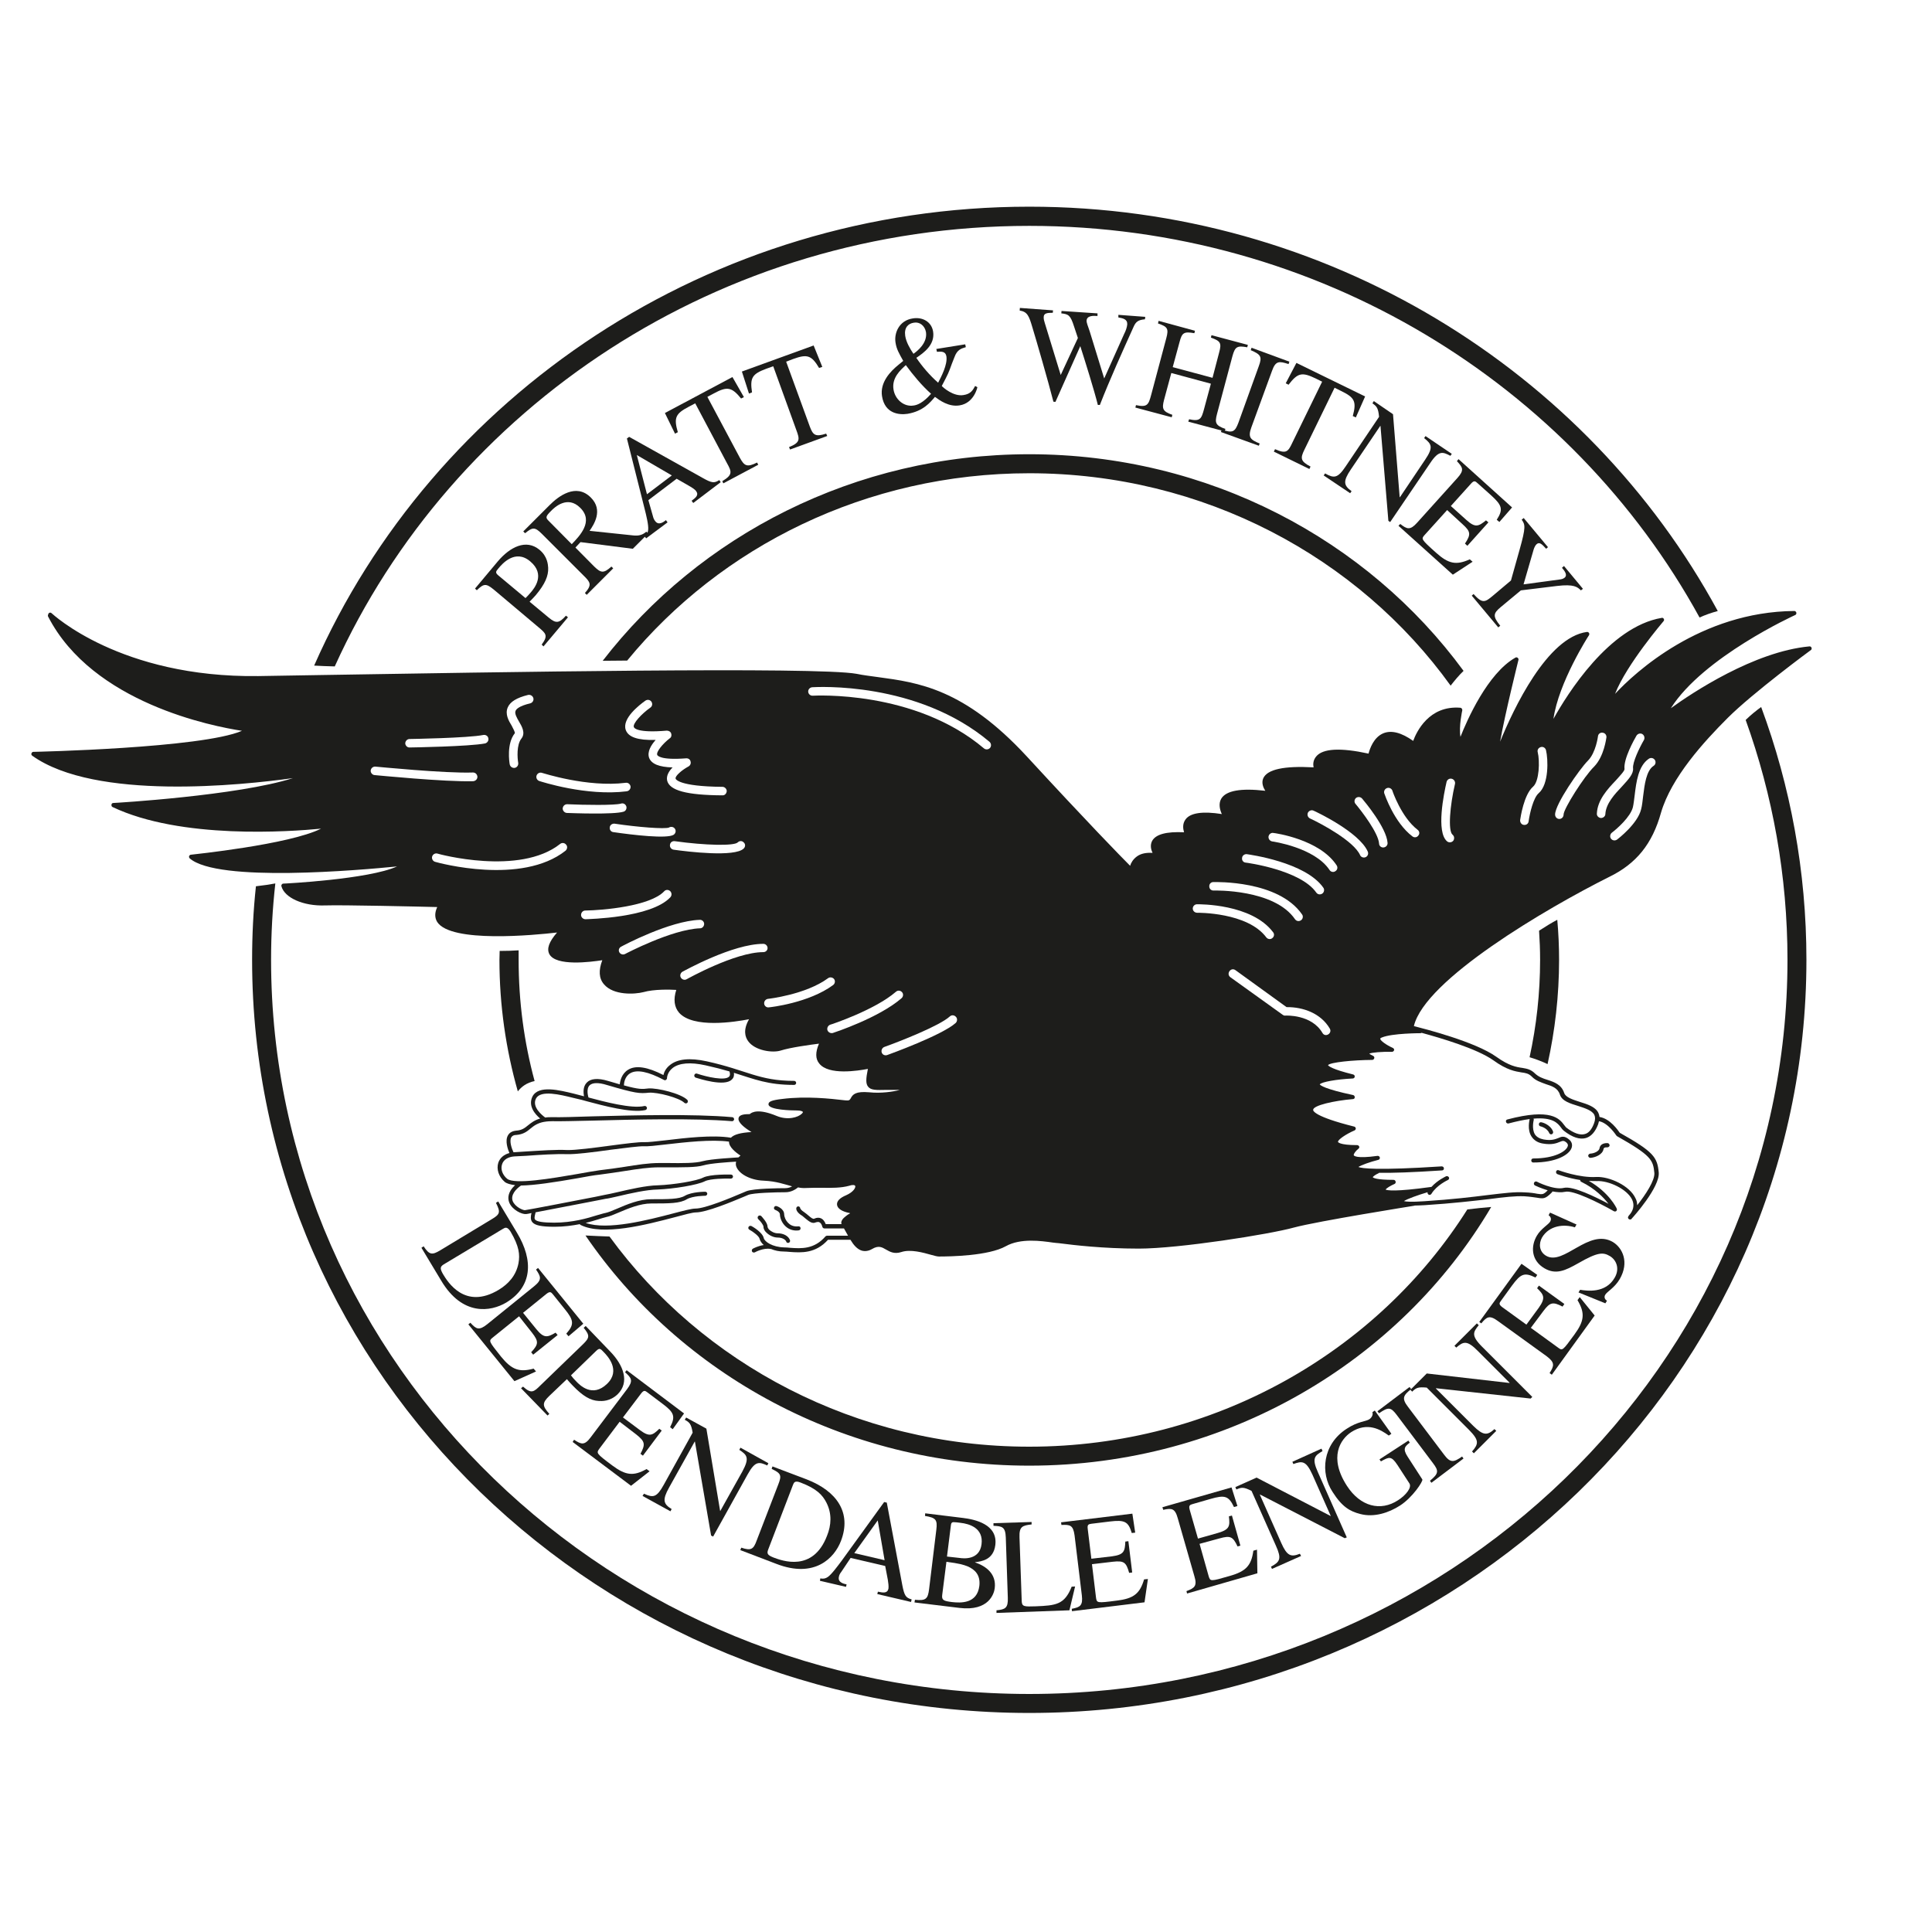
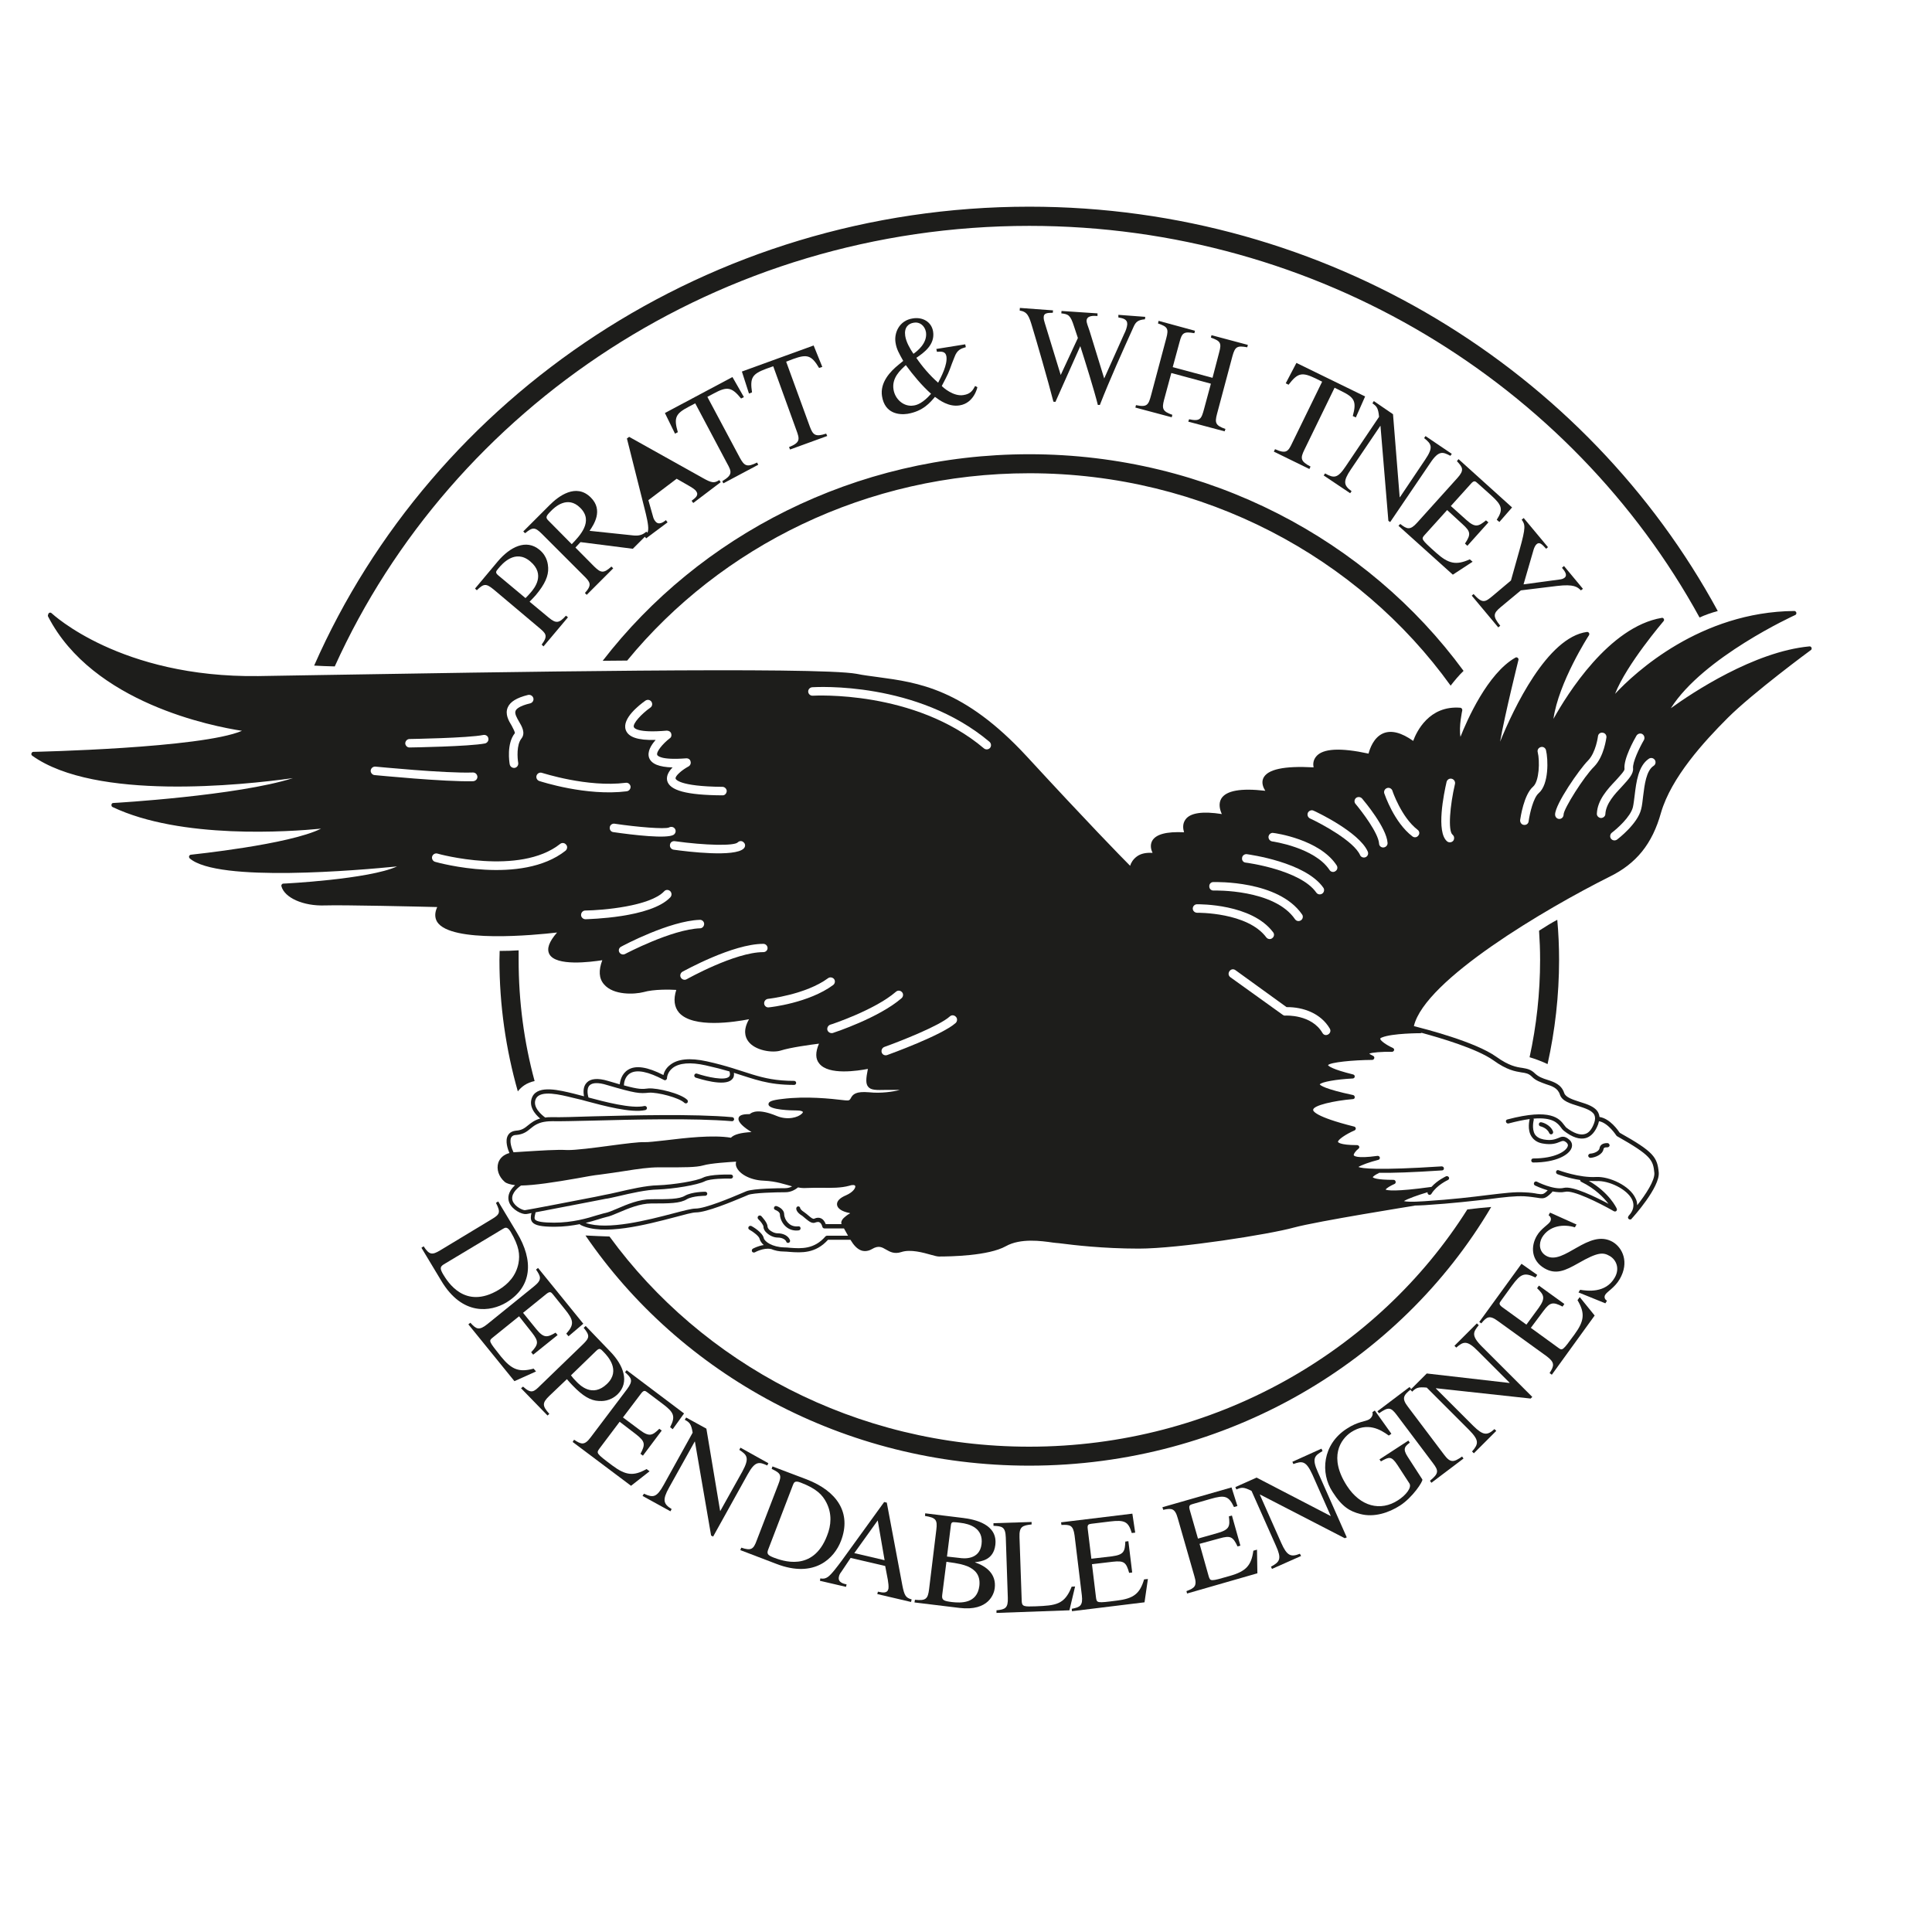
<svg xmlns="http://www.w3.org/2000/svg" version="1.1" id="Warstwa_1" x="0px" y="0px" viewBox="0 0 45 45" style="enable-background:new 0 0 45 45;" xml:space="preserve">
  <style type="text/css">
	.st0{fill-rule:evenodd;clip-rule:evenodd;fill:#FFFFFF;}
	.st1{fill-rule:evenodd;clip-rule:evenodd;fill:#1D1D1B;}
</style>
  <g>
    <polygon class="st0" points="-0.941,-0.941 45.941,-0.941 45.941,45.941 -0.941,45.941 -0.941,-0.941  " />
    <path class="st1" d="M36.87,13.715l-0.442-0.532l-0.047,0.042c0.061,0.071,0.137,0.169,0.061,0.231   c-0.033,0.028-0.08,0.038-0.118,0.042l-0.838,0.113l0.235-0.81c0.014-0.047,0.042-0.104,0.071-0.127   c0.066-0.057,0.122,0,0.221,0.108l0.042-0.038l-0.565-0.678l-0.047,0.038c0.08,0.118,0.104,0.16-0.052,0.711l-0.198,0.706   l-0.419,0.353c-0.184,0.155-0.245,0.193-0.452-0.038l-0.042,0.038l0.617,0.739l0.047-0.038c-0.179-0.221-0.165-0.287,0.009-0.433   l0.471-0.391l0.843-0.103c0.395-0.047,0.475,0.024,0.555,0.103L36.87,13.715L36.87,13.715z" />
    <path class="st1" d="M34.3,13.084l-0.066-0.056c-0.315,0.141-0.494,0.108-0.786-0.155c-0.353-0.315-0.348-0.32-0.264-0.414   l0.523-0.579l0.358,0.329c0.193,0.174,0.198,0.24,0.057,0.452l0.056,0.052l0.49-0.546l-0.056-0.047   c-0.174,0.141-0.249,0.179-0.457-0.009l-0.362-0.325l0.471-0.523c0.071-0.08,0.099-0.056,0.151-0.009l0.315,0.282   c0.259,0.235,0.287,0.33,0.132,0.57l0.061,0.052l0.296-0.339l-1.247-1.125l-0.038,0.047c0.136,0.146,0.179,0.207,0.009,0.395   l-0.937,1.04c-0.16,0.179-0.235,0.151-0.391,0.028l-0.042,0.042l1.266,1.139L34.3,13.084L34.3,13.084z" />
    <path class="st1" d="M33.815,10.571l-0.612-0.414l-0.033,0.047c0.17,0.137,0.226,0.207,0.024,0.504l-0.588,0.875l-0.005-0.005   l-0.155-1.93l-0.447-0.306l-0.033,0.052c0.103,0.071,0.136,0.113,0.155,0.315l-0.777,1.153c-0.188,0.282-0.273,0.282-0.48,0.165   l-0.033,0.047l0.617,0.414l0.033-0.047c-0.188-0.137-0.202-0.231-0.019-0.504l0.687-1.017h0.005l0.184,2.212l0.042,0.028   l0.932-1.374c0.202-0.306,0.297-0.259,0.471-0.169L33.815,10.571L33.815,10.571z" />
    <path class="st1" d="M30.525,10.867c-0.235-0.122-0.24-0.193-0.146-0.386l0.706-1.45l0.151,0.075   c0.311,0.151,0.367,0.24,0.273,0.584l0.071,0.033l0.216-0.489l-1.6-0.781l-0.249,0.475l0.066,0.033   c0.216-0.282,0.315-0.297,0.631-0.146l0.151,0.075l-0.692,1.417c-0.099,0.212-0.141,0.273-0.405,0.155l-0.028,0.057l0.828,0.405   L30.525,10.867L30.525,10.867z" />
-     <path class="st1" d="M28.436,10.062l0.885,0.32l0.019-0.052c-0.217-0.089-0.278-0.141-0.193-0.377l0.48-1.313   c0.085-0.24,0.165-0.231,0.386-0.16l0.019-0.056L29.151,8.1l-0.019,0.056c0.24,0.103,0.268,0.155,0.188,0.372l-0.475,1.318   c-0.08,0.212-0.132,0.249-0.386,0.16L28.436,10.062L28.436,10.062z" />
    <path class="st1" d="M26.445,9.493l0.847,0.226l0.014-0.057c-0.231-0.08-0.245-0.146-0.193-0.348l0.169-0.626l0.922,0.249   l-0.16,0.593c-0.061,0.226-0.089,0.292-0.348,0.235l-0.019,0.056l0.847,0.226l0.019-0.056c-0.235-0.08-0.249-0.146-0.198-0.344   l0.362-1.356c0.061-0.217,0.108-0.245,0.344-0.202l0.014-0.056l-0.847-0.226l-0.014,0.056c0.221,0.08,0.254,0.122,0.193,0.344   l-0.155,0.593l-0.927-0.249l0.16-0.588c0.056-0.216,0.103-0.245,0.344-0.202l0.014-0.057l-0.847-0.231l-0.014,0.061   c0.221,0.075,0.254,0.118,0.193,0.344l-0.353,1.323c-0.061,0.226-0.089,0.292-0.353,0.235L26.445,9.493L26.445,9.493z" />
    <path class="st1" d="M26.675,7.38l-0.626-0.047v0.061c0.104,0.019,0.212,0.038,0.207,0.16c-0.005,0.066-0.038,0.16-0.071,0.221   l-0.466,1.04l-0.339-1.101c-0.042-0.127-0.075-0.198-0.071-0.25c0.009-0.113,0.155-0.113,0.254-0.104V7.299l-0.838-0.056   l-0.005,0.056c0.165,0.019,0.212,0.038,0.297,0.306l0.089,0.268l-0.4,0.861l-0.372-1.214c-0.014-0.042-0.028-0.094-0.024-0.141   c0.005-0.08,0.071-0.094,0.212-0.094l0.005-0.056l-0.772-0.057l-0.005,0.061c0.179,0.028,0.217,0.122,0.296,0.391   c0.099,0.325,0.363,1.238,0.49,1.732l0.047,0.005l0.579-1.299c0.113,0.353,0.325,1.031,0.409,1.37h0.047   c0.231-0.593,0.527-1.247,0.786-1.821c0.052-0.118,0.108-0.16,0.264-0.174L26.675,7.38L26.675,7.38z" />
    <path class="st1" d="M22.482,8.02l-0.673,0.108l0.014,0.066c0.113-0.009,0.202-0.009,0.221,0.108   c0.028,0.193-0.122,0.475-0.193,0.612c-0.193-0.169-0.367-0.372-0.508-0.579c0.179-0.122,0.438-0.306,0.391-0.612   c-0.038-0.235-0.254-0.344-0.475-0.306c-0.315,0.047-0.438,0.339-0.4,0.565c0.023,0.151,0.08,0.245,0.179,0.424l-0.108,0.089   c-0.188,0.151-0.438,0.41-0.386,0.734c0.066,0.41,0.4,0.438,0.593,0.41c0.367-0.061,0.532-0.268,0.64-0.395   c0.108,0.08,0.325,0.24,0.574,0.198c0.334-0.052,0.414-0.414,0.414-0.424l-0.052-0.028c-0.056,0.104-0.108,0.188-0.273,0.212   c-0.231,0.038-0.471-0.174-0.504-0.212c0.155-0.296,0.155-0.296,0.235-0.518l0.061-0.155c0.061-0.169,0.151-0.198,0.264-0.231   L22.482,8.02L22.482,8.02z" />
    <path class="st1" d="M19.243,10.1c-0.249,0.08-0.306,0.038-0.381-0.165l-0.551-1.511l0.16-0.061   c0.325-0.118,0.428-0.094,0.607,0.207l0.075-0.024l-0.202-0.499l-1.671,0.607l0.165,0.513l0.071-0.028   c-0.052-0.344,0.005-0.428,0.334-0.551l0.16-0.057l0.537,1.483c0.08,0.216,0.099,0.292-0.169,0.4l0.024,0.056l0.866-0.315   L19.243,10.1L19.243,10.1z" />
    <path class="st1" d="M17.634,10.773c-0.235,0.118-0.297,0.08-0.4-0.108l-0.758-1.421l0.15-0.08   c0.306-0.165,0.414-0.155,0.635,0.118l0.066-0.033L17.06,8.782L15.487,9.62l0.235,0.48l0.066-0.033   c-0.099-0.339-0.052-0.433,0.254-0.593l0.151-0.08l0.739,1.393c0.113,0.202,0.137,0.273-0.108,0.419l0.023,0.052l0.814-0.433   L17.634,10.773L17.634,10.773z" />
    <path class="st1" d="M16.754,11.182c-0.118,0.075-0.174,0.071-0.391-0.052l-1.709-0.955l-0.052,0.038l0.41,1.629   c0.038,0.151,0.099,0.391,0.085,0.499c-0.009,0.08-0.047,0.118-0.085,0.151l0.038,0.047l0.499-0.372l-0.038-0.052   c-0.052,0.042-0.169,0.132-0.249,0.024c-0.024-0.028-0.042-0.066-0.052-0.108l-0.108-0.381l0.659-0.499l0.287,0.165   c0.042,0.024,0.137,0.08,0.165,0.122c0.071,0.094-0.009,0.155-0.104,0.226l0.038,0.052l0.64-0.485L16.754,11.182L16.754,11.182z" />
    <path class="st1" d="M15.054,12.383c-0.094,0.085-0.188,0.099-0.296,0.089l-1.026-0.108c0.094-0.137,0.329-0.48,0.028-0.777   c-0.344-0.344-0.758-0.024-0.955,0.174l-0.617,0.617l0.042,0.042c0.174-0.141,0.226-0.151,0.391,0.014l0.965,0.965   c0.169,0.165,0.207,0.221,0.038,0.414l0.042,0.042l0.617-0.617l-0.042-0.042c-0.184,0.169-0.249,0.146-0.4,0l-0.438-0.442   l0.118-0.127l1.219,0.155l0.358-0.358L15.054,12.383L15.054,12.383z" />
    <path class="st1" d="M11.106,13.748c0.165-0.16,0.216-0.16,0.391-0.019l1.045,0.88c0.174,0.146,0.231,0.193,0.075,0.405   l0.042,0.042l0.57-0.678l-0.047-0.038c-0.16,0.179-0.231,0.188-0.405,0.042l-0.442-0.367c0.057-0.056,0.094-0.099,0.146-0.155   c0.212-0.254,0.296-0.447,0.287-0.635c-0.005-0.071-0.014-0.264-0.202-0.419c-0.311-0.259-0.687-0.066-0.97,0.268l-0.532,0.635   L11.106,13.748L11.106,13.748z" />
    <path class="st1" d="M36.103,28.244l-0.033,0.061c0.028,0.019,0.08,0.071,0.038,0.146c-0.038,0.071-0.216,0.165-0.311,0.33   c-0.146,0.245-0.137,0.579,0.179,0.762c0.268,0.155,0.489,0.047,0.781-0.118c0.466-0.268,0.584-0.259,0.739-0.169   c0.146,0.085,0.24,0.287,0.113,0.504c-0.212,0.372-0.65,0.306-0.805,0.282l-0.038,0.061l0.626,0.254l0.038-0.061   c-0.047-0.024-0.075-0.08-0.042-0.137c0.047-0.08,0.217-0.16,0.339-0.367c0.226-0.391,0.066-0.73-0.165-0.866   c-0.56-0.32-1.139,0.56-1.548,0.325c-0.17-0.099-0.174-0.287-0.099-0.424c0.169-0.287,0.513-0.32,0.767-0.24l0.038-0.066   L36.103,28.244L36.103,28.244z" />
    <path class="st1" d="M36.795,30.212l-0.052,0.071c0.179,0.301,0.16,0.485-0.071,0.8c-0.278,0.381-0.278,0.381-0.381,0.306   l-0.635-0.461l0.292-0.391c0.155-0.207,0.221-0.221,0.447-0.104l0.042-0.061l-0.593-0.428l-0.042,0.061   c0.16,0.155,0.202,0.226,0.038,0.457l-0.287,0.391l-0.565-0.409c-0.085-0.066-0.066-0.094-0.024-0.151l0.249-0.344   c0.207-0.282,0.292-0.32,0.551-0.193l0.042-0.061l-0.367-0.259l-0.984,1.355l0.047,0.033c0.127-0.151,0.188-0.202,0.391-0.052   l1.134,0.819c0.193,0.146,0.174,0.221,0.066,0.391l0.052,0.038l0.998-1.379L36.795,30.212L36.795,30.212z" />
    <path class="st1" d="M34.399,30.824l-0.522,0.522l0.042,0.042c0.16-0.137,0.245-0.184,0.499,0.075l0.744,0.744l-0.005,0.005   l-1.925-0.221l-0.381,0.381l0.042,0.042c0.089-0.089,0.137-0.113,0.339-0.094l0.984,0.984c0.24,0.245,0.226,0.325,0.071,0.504   l0.042,0.042l0.522-0.522l-0.042-0.042c-0.169,0.155-0.264,0.151-0.494-0.075l-0.871-0.871l0.005-0.005l2.203,0.24l0.038-0.038   l-1.172-1.172c-0.264-0.264-0.198-0.344-0.075-0.499L34.399,30.824L34.399,30.824z" />
    <path class="st1" d="M33.34,34.537l0.748-0.565l-0.033-0.047c-0.193,0.136-0.273,0.155-0.419-0.042l-0.842-1.116   c-0.155-0.202-0.104-0.268,0.075-0.414l-0.038-0.047l-0.748,0.565l0.038,0.047c0.216-0.151,0.273-0.146,0.414,0.042l0.842,1.12   c0.136,0.179,0.136,0.24-0.071,0.41L33.34,34.537L33.34,34.537z" />
    <path class="st1" d="M32.804,33.554l-0.673,0.438l0.033,0.047c0.188-0.104,0.24-0.137,0.386,0.085l0.278,0.428   c0.061,0.094-0.08,0.273-0.264,0.391c-0.41,0.268-0.88,0.146-1.191-0.334c-0.433-0.668-0.151-1.087,0.099-1.252   c0.372-0.24,0.678-0.066,0.875,0.08l0.061-0.042l-0.386-0.541l-0.056,0.038c0.028,0.08-0.047,0.151-0.071,0.165   c-0.085,0.056-0.264,0.047-0.527,0.221c-0.565,0.363-0.621,1.031-0.329,1.473c0.221,0.348,0.405,0.452,0.645,0.513   c0.32,0.085,0.664-0.028,0.927-0.198c0.292-0.188,0.541-0.569,0.518-0.607l-0.344-0.532c-0.122-0.188-0.057-0.24,0.052-0.325   L32.804,33.554L32.804,33.554z" />
    <path class="st1" d="M30.78,33.742l-0.678,0.306l0.023,0.052c0.202-0.071,0.292-0.085,0.443,0.245l0.428,0.965h-0.005l-1.723-0.894   l-0.494,0.221l0.024,0.056c0.117-0.052,0.169-0.061,0.353,0.033l0.565,1.271c0.141,0.311,0.099,0.381-0.113,0.494l0.024,0.052   l0.678-0.301l-0.028-0.052c-0.212,0.085-0.301,0.047-0.433-0.249l-0.499-1.125l0.005-0.005l1.972,1.017l0.047-0.019l-0.673-1.52   c-0.151-0.334-0.066-0.386,0.108-0.49L30.78,33.742L30.78,33.742z" />
    <path class="st1" d="M29.278,36.095l-0.085,0.024c-0.047,0.344-0.169,0.48-0.551,0.588c-0.452,0.132-0.452,0.127-0.49,0.005   l-0.212-0.753l0.466-0.127c0.254-0.071,0.311-0.042,0.419,0.188l0.066-0.019L28.694,35.3l-0.071,0.019   c0.028,0.226,0.019,0.306-0.254,0.386l-0.466,0.132l-0.193-0.673c-0.028-0.104,0.009-0.113,0.071-0.132l0.41-0.118   c0.339-0.099,0.428-0.071,0.551,0.188l0.08-0.024l-0.137-0.433l-1.61,0.461l0.019,0.061c0.193-0.042,0.273-0.042,0.339,0.198   l0.386,1.346c0.071,0.231,0.005,0.278-0.184,0.349l0.014,0.056l1.638-0.471L29.278,36.095L29.278,36.095z" />
    <path class="st1" d="M26.737,36.778l-0.089,0.009c-0.099,0.334-0.245,0.447-0.635,0.494c-0.466,0.061-0.466,0.056-0.485-0.071   l-0.094-0.777l0.485-0.057c0.259-0.028,0.311,0.009,0.381,0.259l0.071-0.009l-0.089-0.729l-0.071,0.009   c-0.01,0.226-0.028,0.306-0.311,0.344l-0.48,0.056l-0.085-0.697c-0.014-0.104,0.024-0.108,0.089-0.118l0.424-0.052   c0.348-0.042,0.433,0,0.513,0.268l0.08-0.009l-0.066-0.442l-1.661,0.202l0.009,0.061c0.198-0.009,0.273,0,0.306,0.245l0.169,1.393   c0.028,0.24-0.038,0.278-0.235,0.315l0.005,0.056l1.69-0.207L26.737,36.778L26.737,36.778z" />
    <path class="st1" d="M24.03,35.45l-0.89,0.028v0.061c0.202,0.009,0.278,0.023,0.287,0.273l0.047,1.403   c0.009,0.24-0.061,0.273-0.264,0.292v0.061l1.699-0.061l0.132-0.555l-0.08,0.005c-0.165,0.419-0.367,0.438-0.838,0.457   c-0.264,0.009-0.32,0.009-0.325-0.118l-0.052-1.492c-0.009-0.25,0.071-0.273,0.282-0.297V35.45L24.03,35.45z" />
    <path class="st1" d="M21.545,35.309c0.254,0.042,0.292,0.089,0.264,0.32l-0.169,1.388c-0.028,0.221-0.071,0.273-0.329,0.245   L21.3,37.324l1.045,0.127c0.692,0.085,0.81-0.339,0.824-0.457c0.042-0.329-0.193-0.513-0.457-0.602v-0.005   c0.146-0.019,0.428-0.052,0.471-0.4c0.061-0.485-0.48-0.598-0.753-0.631l-0.88-0.108L21.545,35.309L21.545,35.309z" />
    <path class="st1" d="M21.234,37.253c-0.136-0.038-0.169-0.085-0.217-0.329l-0.362-1.925l-0.061-0.014l-0.988,1.365   c-0.089,0.118-0.235,0.32-0.325,0.381c-0.071,0.047-0.122,0.042-0.174,0.033l-0.009,0.056l0.607,0.141l0.014-0.057   c-0.066-0.014-0.212-0.047-0.179-0.179c0.005-0.033,0.024-0.075,0.052-0.108l0.221-0.33l0.805,0.188l0.061,0.32   c0.009,0.052,0.024,0.16,0.014,0.212c-0.028,0.113-0.132,0.089-0.245,0.066l-0.014,0.056l0.786,0.184L21.234,37.253L21.234,37.253z   " />
    <path class="st1" d="M17.243,36.105l0.838,0.32c0.899,0.348,1.356-0.141,1.506-0.532c0.254-0.659-0.094-1.163-0.8-1.436   l-0.795-0.301l-0.019,0.057c0.216,0.104,0.24,0.146,0.155,0.362l-0.504,1.308c-0.075,0.207-0.132,0.24-0.358,0.165L17.243,36.105   L17.243,36.105z" />
    <path class="st1" d="M17.897,34.081l-0.65-0.362L17.22,33.77c0.179,0.118,0.245,0.184,0.071,0.504l-0.513,0.918h-0.005l-0.32-1.916   l-0.471-0.259l-0.033,0.052c0.113,0.061,0.151,0.099,0.184,0.301l-0.673,1.214c-0.165,0.297-0.245,0.306-0.461,0.207l-0.033,0.052   l0.65,0.358l0.028-0.052c-0.193-0.118-0.221-0.212-0.061-0.499l0.598-1.073h0.005l0.377,2.189l0.047,0.024l0.805-1.45   c0.179-0.325,0.273-0.287,0.456-0.207L17.897,34.081L17.897,34.081z" />
    <path class="st1" d="M15.13,34.269l-0.071-0.052c-0.301,0.17-0.485,0.151-0.8-0.085c-0.377-0.282-0.372-0.287-0.297-0.391   l0.471-0.626l0.386,0.296c0.207,0.165,0.217,0.226,0.099,0.452l0.057,0.042l0.438-0.584l-0.056-0.042   c-0.16,0.155-0.23,0.198-0.456,0.028l-0.391-0.292l0.424-0.56c0.066-0.085,0.094-0.061,0.146-0.023l0.344,0.259   c0.278,0.207,0.315,0.297,0.184,0.551l0.061,0.047l0.264-0.367l-1.337-1.007l-0.038,0.047c0.151,0.136,0.198,0.193,0.047,0.395   l-0.843,1.116c-0.146,0.198-0.221,0.174-0.391,0.061l-0.033,0.052l1.36,1.021L15.13,34.269L15.13,34.269z" />
    <path class="st1" d="M13.595,30.927c0.146,0.179,0.141,0.231-0.019,0.386l-0.984,0.951c-0.16,0.16-0.216,0.207-0.409,0.033   l-0.047,0.038l0.617,0.635l0.042-0.038c-0.165-0.184-0.17-0.254-0.005-0.414l0.414-0.395c0.047,0.056,0.089,0.103,0.141,0.155   c0.231,0.24,0.41,0.344,0.598,0.353c0.075,0.005,0.264,0.014,0.442-0.155c0.287-0.282,0.137-0.678-0.169-0.993l-0.574-0.598   L13.595,30.927L13.595,30.927z" />
    <path class="st1" d="M12.485,31.944l-0.056-0.066c-0.334,0.09-0.508,0.028-0.758-0.278c-0.292-0.367-0.292-0.367-0.193-0.447   l0.612-0.494l0.301,0.381c0.16,0.207,0.155,0.268-0.019,0.457l0.047,0.056l0.569-0.457l-0.047-0.056   c-0.193,0.113-0.273,0.136-0.452-0.085l-0.306-0.377l0.546-0.442c0.085-0.066,0.108-0.038,0.151,0.014l0.268,0.334   c0.221,0.268,0.231,0.367,0.042,0.579l0.052,0.061l0.344-0.292l-1.054-1.299l-0.047,0.038c0.113,0.165,0.146,0.235-0.047,0.391   l-1.087,0.88c-0.193,0.155-0.259,0.118-0.395-0.033l-0.047,0.038l1.073,1.323L12.485,31.944L12.485,31.944z" />
    <path class="st1" d="M9.816,29.063l0.461,0.767c0.494,0.828,1.153,0.725,1.516,0.508c0.602-0.367,0.64-0.974,0.249-1.624   l-0.438-0.73l-0.052,0.033c0.108,0.216,0.099,0.264-0.099,0.381l-1.2,0.725c-0.188,0.113-0.254,0.108-0.386-0.094L9.816,29.063   L9.816,29.063z" />
    <path class="st1" d="M12.061,25.42c-0.278-0.979-0.428-2.005-0.428-3.064c0-0.071,0.005-0.137,0.005-0.207   c0.155,0,0.311-0.005,0.442-0.014c0,0.075,0,0.146,0,0.221c0,0.974,0.127,1.92,0.372,2.824   C12.268,25.218,12.146,25.312,12.061,25.42L12.061,25.42z" />
    <path class="st1" d="M34.733,28.113c-2.118,3.591-6.152,6.025-10.76,6.025c-4.316,0-8.133-2.137-10.336-5.361   c0.193,0.009,0.386,0.019,0.56,0.024c2.151,2.951,5.733,4.895,9.776,4.895c4.321,0,8.119-2.222,10.204-5.526   C34.375,28.145,34.564,28.127,34.733,28.113L34.733,28.113z" />
    <path class="st1" d="M36.272,21.424c0.028,0.306,0.042,0.621,0.042,0.932c0,0.833-0.094,1.647-0.268,2.429   c-0.127-0.061-0.278-0.118-0.419-0.16c0.16-0.734,0.245-1.492,0.245-2.269c0-0.231-0.009-0.452-0.024-0.678   C35.999,21.58,36.145,21.49,36.272,21.424L36.272,21.424z" />
    <path class="st1" d="M23.974,10.58c4.175,0,7.879,1.996,10.115,5.046c-0.113,0.108-0.216,0.235-0.301,0.344   c-2.146-2.984-5.747-4.947-9.814-4.947c-3.794,0-7.187,1.709-9.366,4.363c-0.174,0-0.367,0.005-0.57,0.005   C16.288,12.477,19.907,10.58,23.974,10.58L23.974,10.58z" />
-     <path class="st1" d="M41.021,16.468c0.682,1.84,1.054,3.827,1.054,5.888c0,9.663-8.133,17.542-18.102,17.542   S5.872,32.019,5.872,22.356c0-0.574,0.028-1.148,0.089-1.713c0.169-0.019,0.325-0.042,0.452-0.066   c-0.066,0.589-0.099,1.181-0.099,1.779c0,9.418,7.936,17.1,17.66,17.1s17.66-7.681,17.66-17.1c0-1.953-0.344-3.836-0.974-5.587   C40.781,16.652,40.908,16.548,41.021,16.468L41.021,16.468z" />
    <path class="st1" d="M23.974,4.814c6.947,0,13,3.827,16.036,9.418c-0.155,0.042-0.301,0.094-0.424,0.151   c-2.97-5.417-8.858-9.122-15.612-9.122c-7.215,0-13.447,4.227-16.177,10.261c-0.169-0.005-0.334-0.009-0.48-0.019   C10.079,9.229,16.514,4.814,23.974,4.814L23.974,4.814z" />
    <path class="st1" d="M42.193,15.084c-0.01-0.019-0.028-0.033-0.052-0.028c-1.285,0.122-2.725,1.078-3.224,1.44   c0.753-1.191,2.871-2.16,2.895-2.17c0.024-0.009,0.033-0.033,0.028-0.057c-0.005-0.019-0.024-0.038-0.047-0.038   c-2.189,0.019-3.714,1.435-4.175,1.93c0.268-0.687,1.12-1.68,1.13-1.694c0.014-0.014,0.014-0.038,0.005-0.052   c-0.009-0.019-0.028-0.028-0.047-0.024c-1.228,0.207-2.207,1.784-2.523,2.353c0.118-0.847,0.819-1.939,0.828-1.949   c0.009-0.019,0.009-0.038,0-0.052c-0.014-0.019-0.028-0.024-0.047-0.024c-0.927,0.123-1.713,1.793-2.024,2.556   c0.122-0.682,0.424-1.887,0.428-1.906c0.005-0.019-0.005-0.038-0.019-0.047c-0.014-0.014-0.038-0.014-0.052-0.005   c-0.65,0.367-1.13,1.464-1.28,1.845c-0.042-0.245,0.042-0.612,0.042-0.616c0.005-0.028-0.014-0.056-0.042-0.061   c-0.734-0.061-1.026,0.565-1.101,0.772c-0.273-0.193-0.504-0.254-0.692-0.179c-0.231,0.094-0.32,0.367-0.348,0.475   c-0.649-0.141-1.064-0.122-1.219,0.066c-0.075,0.089-0.075,0.188-0.061,0.254c-0.692-0.038-1.078,0.047-1.172,0.254   c-0.047,0.108,0,0.217,0.047,0.292c-0.569-0.066-0.913-0.005-1.026,0.184c-0.071,0.122-0.028,0.268,0.014,0.358   c-0.447-0.071-0.739-0.028-0.847,0.127c-0.075,0.103-0.056,0.221-0.033,0.297c-0.414-0.019-0.659,0.047-0.744,0.202   c-0.052,0.099-0.024,0.207,0.01,0.278c-0.146-0.009-0.273,0.014-0.367,0.085c-0.089,0.066-0.137,0.151-0.155,0.216   c-0.212-0.212-0.984-1.003-2.41-2.551c-1.459-1.577-2.527-1.718-3.469-1.845c-0.169-0.024-0.334-0.042-0.49-0.075   c-0.927-0.17-8.449-0.038-12.487,0.028l-1.45,0.024c-3.219,0.042-4.796-1.45-4.815-1.464c-0.019-0.019-0.047-0.019-0.066,0   c-0.01,0.009-0.014,0.024-0.014,0.033c-0.009,0.014-0.009,0.033,0,0.047c1.04,2.019,3.845,2.556,4.514,2.659   c-0.937,0.405-4.82,0.49-4.857,0.49c-0.024,0-0.038,0.014-0.047,0.038c-0.005,0.019,0,0.038,0.019,0.052   c1.469,1.05,4.886,0.687,6.072,0.522c-1.285,0.41-4.151,0.579-4.184,0.579c-0.024,0-0.042,0.019-0.042,0.038   c-0.005,0.024,0.005,0.047,0.024,0.056c1.596,0.758,4.133,0.574,4.857,0.504c-0.739,0.372-3.008,0.603-3.031,0.607   c-0.019,0-0.033,0.014-0.042,0.033c-0.005,0.019,0,0.038,0.014,0.052c0.65,0.569,3.968,0.273,4.829,0.188   c-0.659,0.301-2.626,0.4-2.65,0.4c-0.028,0-0.052,0.033-0.043,0.061c0.071,0.268,0.508,0.466,1.017,0.447   c0.405-0.014,2.217,0.028,2.612,0.038c-0.061,0.132-0.061,0.249,0,0.348c0.32,0.494,2.264,0.306,2.791,0.245   c-0.188,0.217-0.245,0.377-0.179,0.504c0.155,0.287,0.955,0.184,1.233,0.141c-0.089,0.235-0.08,0.424,0.038,0.56   c0.221,0.264,0.72,0.235,0.918,0.184c0.249-0.071,0.621-0.061,0.767-0.052c-0.071,0.221-0.047,0.4,0.066,0.532   c0.329,0.367,1.294,0.216,1.629,0.151c-0.141,0.245-0.094,0.414-0.019,0.513c0.155,0.216,0.56,0.278,0.758,0.216   c0.217-0.07,0.692-0.136,0.89-0.16c-0.085,0.198-0.085,0.353,0.005,0.461c0.217,0.282,0.908,0.17,1.134,0.127   c-0.047,0.231-0.052,0.344,0.005,0.414c0.066,0.085,0.193,0.08,0.428,0.075c0.056,0,0.122,0,0.198,0c0.047,0,0.085,0,0.113,0   c-0.146,0.042-0.442,0.085-0.711,0.056c-0.315-0.028-0.386,0.047-0.433,0.141c-0.024,0.038-0.033,0.056-0.122,0.047l-0.047-0.005   c-0.282-0.033-0.866-0.099-1.426-0.028c-0.245,0.028-0.325,0.061-0.32,0.127c0.009,0.132,0.551,0.141,0.659,0.141   c0.104,0,0.136,0.024,0.141,0.033c0.005,0.005,0,0.019-0.023,0.042c-0.085,0.085-0.329,0.16-0.588,0.052   c-0.419-0.174-0.574-0.089-0.626-0.042c-0.113,0-0.24,0.009-0.259,0.089c-0.028,0.099,0.137,0.231,0.301,0.329   c-0.254,0.014-0.409,0.057-0.48,0.132c-0.424-0.071-1.064,0.005-1.53,0.061c-0.221,0.024-0.409,0.047-0.489,0.042   c-0.122-0.005-0.428,0.033-0.781,0.08c-0.386,0.052-0.819,0.108-1.007,0.104c-0.268-0.014-0.635,0.014-0.96,0.033   c0,0-0.282,0.019-0.297,0.019c-0.038-0.075-0.103-0.259-0.052-0.348c0.024-0.038,0.061-0.056,0.122-0.056   c0.16-0.014,0.245-0.08,0.329-0.151c0.075-0.061,0.16-0.127,0.32-0.155c0.009,0,0.024,0,0.033-0.005   c0.047-0.005,0.094-0.009,0.155-0.009c0.174,0.005,0.513-0.005,0.946-0.014c0.932-0.024,2.339-0.061,3.234,0.014   c0.024,0.005,0.047-0.019,0.052-0.042c0-0.028-0.019-0.052-0.047-0.052c-0.899-0.08-2.311-0.042-3.243-0.019   c-0.428,0.014-0.767,0.024-0.941,0.019c-0.061,0-0.118,0-0.169,0.009c-0.071-0.052-0.315-0.245-0.216-0.442   c0.108-0.207,0.574-0.089,0.857-0.019c0.042,0.009,0.08,0.019,0.118,0.028c0.047,0.009,0.118,0.028,0.202,0.052   c0.391,0.104,1.045,0.282,1.37,0.207c0.028-0.005,0.042-0.033,0.038-0.057c-0.009-0.028-0.033-0.042-0.057-0.038   c-0.301,0.071-0.946-0.103-1.304-0.198c-0.005-0.014-0.061-0.193,0.024-0.282c0.066-0.066,0.207-0.071,0.405-0.009   c0.673,0.198,0.762,0.202,0.979,0.179c0.202-0.014,0.706,0.118,0.824,0.235c0.019,0.019,0.052,0.019,0.071,0   c0.014-0.019,0.014-0.047,0-0.066c-0.151-0.151-0.697-0.282-0.904-0.268c-0.151,0.019-0.226,0.024-0.574-0.071   c0-0.052,0.019-0.207,0.146-0.282c0.155-0.094,0.423-0.038,0.786,0.155c0.014,0.009,0.033,0.009,0.047,0   c0.014-0.009,0.024-0.024,0.024-0.038c0-0.009,0.005-0.141,0.132-0.24c0.151-0.118,0.414-0.141,0.772-0.061   c0.212,0.047,0.391,0.094,0.551,0.141c0.028,0.085,0,0.113-0.009,0.122c-0.099,0.099-0.508,0.009-0.748-0.071   c-0.024-0.009-0.052,0.005-0.061,0.033c-0.005,0.024,0.005,0.052,0.033,0.061c0.066,0.019,0.673,0.221,0.842,0.042   c0.042-0.038,0.056-0.089,0.047-0.155c0.485,0.151,0.791,0.282,1.403,0.282c0.024,0,0.047-0.019,0.047-0.047   c0-0.028-0.024-0.047-0.047-0.047c-0.828,0-1.097-0.25-2.038-0.456c-0.391-0.085-0.678-0.056-0.852,0.085   c-0.099,0.075-0.141,0.17-0.155,0.235c-0.367-0.188-0.645-0.235-0.824-0.122c-0.146,0.089-0.184,0.254-0.193,0.339   c-0.075-0.024-0.165-0.047-0.273-0.08c-0.235-0.071-0.405-0.056-0.494,0.038c-0.094,0.094-0.08,0.24-0.066,0.32   c-0.089-0.024-0.155-0.042-0.235-0.061c-0.33-0.08-0.824-0.207-0.965,0.066c-0.108,0.221,0.061,0.414,0.179,0.513   c-0.132,0.038-0.207,0.099-0.278,0.155c-0.08,0.066-0.146,0.118-0.278,0.127c-0.089,0.009-0.155,0.042-0.193,0.108   c-0.075,0.127-0.005,0.325,0.033,0.414c-0.127,0.033-0.221,0.113-0.259,0.226c-0.047,0.151,0.009,0.325,0.151,0.447   c0.047,0.038,0.132,0.061,0.24,0.075c-0.174,0.16-0.174,0.306-0.136,0.405c0.071,0.174,0.297,0.278,0.391,0.268   c0.019,0,0.061-0.009,0.127-0.024c-0.019,0.08-0.028,0.151,0.019,0.212c0.061,0.075,0.207,0.108,0.518,0.108   c0.221,0,0.419-0.028,0.588-0.061c0.005,0.005,0.009,0.014,0.019,0.019c0.518,0.259,1.525-0.005,2.189-0.179   c0.226-0.061,0.419-0.113,0.494-0.113c0.249,0,0.842-0.249,1.125-0.367c0.042-0.019,0.075-0.033,0.099-0.042   c0.122-0.047,0.621-0.061,0.866-0.061c0.141,0,0.245-0.075,0.292-0.113c0.061,0.014,0.127,0.019,0.198,0.014   c0.113-0.005,0.226-0.005,0.353-0.005c0.221,0.005,0.457,0.005,0.64-0.047c0.08-0.028,0.132-0.019,0.141,0.005   c0.014,0.038-0.042,0.141-0.212,0.216c-0.146,0.061-0.221,0.137-0.212,0.221c0.009,0.089,0.118,0.16,0.292,0.193   c0.005,0,0.009,0.005,0.014,0.005c-0.014,0.009-0.033,0.024-0.047,0.028c-0.071,0.052-0.146,0.104-0.16,0.179   c0,0.014,0,0.028,0.005,0.047h-0.367c-0.024-0.061-0.056-0.108-0.103-0.132c-0.047-0.024-0.104-0.024-0.165,0.005   c-0.028,0.014-0.071-0.019-0.132-0.071c-0.028-0.024-0.061-0.052-0.094-0.075c-0.089-0.056-0.099-0.094-0.099-0.094v0.005   c0-0.028-0.019-0.052-0.047-0.052c-0.028,0-0.047,0.024-0.047,0.052c0,0.014,0.005,0.089,0.141,0.169   c0.028,0.024,0.056,0.047,0.085,0.071c0.071,0.056,0.146,0.122,0.231,0.08c0.033-0.009,0.066-0.014,0.085,0   c0.028,0.014,0.052,0.047,0.066,0.104c0.005,0.019,0.024,0.038,0.047,0.038h0.457c0.033,0.057,0.066,0.118,0.094,0.169h-0.485   c-0.014,0-0.028,0.005-0.038,0.014c-0.264,0.306-0.565,0.287-0.828,0.268c-0.047-0.005-0.094-0.009-0.137-0.009   c-0.277-0.009-0.452-0.132-0.475-0.216c-0.024-0.132-0.259-0.268-0.287-0.282c-0.024-0.009-0.052-0.005-0.066,0.019   c-0.014,0.023-0.005,0.056,0.019,0.066c0.094,0.052,0.231,0.155,0.24,0.221c0.014,0.047,0.047,0.094,0.094,0.137   c-0.132,0.019-0.245,0.08-0.254,0.085c-0.024,0.014-0.028,0.042-0.019,0.066c0.014,0.024,0.042,0.028,0.066,0.019   c0.005-0.005,0.202-0.108,0.358-0.08c0.005,0.005,0.009,0.005,0.014,0c0.089,0.038,0.193,0.061,0.306,0.061   c0.042,0,0.089,0.005,0.137,0.009c0.263,0.019,0.598,0.042,0.889-0.283h0.522c0.071,0.118,0.155,0.221,0.268,0.254   c0.075,0.019,0.155,0.009,0.235-0.038c0.151-0.089,0.226-0.047,0.33,0.014c0.089,0.052,0.193,0.108,0.353,0.056   c0.212-0.071,0.513,0.014,0.697,0.066c0.085,0.024,0.141,0.038,0.179,0.038c0.264,0,1.153-0.014,1.558-0.24   c0.344-0.193,0.833-0.122,1.092-0.085c0.056,0.005,0.103,0.014,0.137,0.014l0.075,0.009c0.259,0.033,0.951,0.118,1.793,0.118   c0.937,0,3.05-0.334,3.61-0.49c0.56-0.151,2.782-0.504,2.801-0.508c0.005,0,0.009,0,0.014-0.005c0.066,0,0.141-0.005,0.235-0.009   c0.659-0.042,1.125-0.099,1.501-0.141c0.353-0.047,0.607-0.075,0.819-0.066c0.137,0.009,0.226,0.024,0.292,0.033   c0.16,0.028,0.198,0.028,0.353-0.127c0.005-0.005,0.005-0.014,0.009-0.019c0.104,0.019,0.207,0.028,0.297,0.009   c0.174-0.047,0.772,0.245,1.134,0.452c0.019,0.009,0.042,0.009,0.057-0.005c0.014-0.014,0.019-0.038,0.009-0.057   c-0.005-0.014-0.174-0.372-0.65-0.645c0.061,0.005,0.127,0.005,0.188,0.005c0.273-0.014,0.706,0.184,0.824,0.438   c0.056,0.127,0.028,0.254-0.085,0.372v0.005c-0.019,0.019-0.019,0.047,0,0.066c0.019,0.019,0.052,0.019,0.071,0   c0-0.005,0-0.005,0-0.005c0.028-0.028,0.664-0.734,0.631-1.078c-0.033-0.353-0.118-0.48-0.908-0.923   c-0.038-0.056-0.226-0.329-0.466-0.367c-0.005,0-0.005,0-0.005,0c-0.005-0.038-0.014-0.071-0.028-0.099   c-0.071-0.141-0.254-0.198-0.433-0.254c-0.16-0.052-0.329-0.104-0.362-0.207c-0.066-0.198-0.231-0.254-0.391-0.306   c-0.108-0.033-0.207-0.071-0.287-0.146c-0.099-0.099-0.188-0.113-0.296-0.132c-0.137-0.019-0.311-0.047-0.607-0.259   c-0.494-0.353-1.671-0.65-1.92-0.715c0.254-1.078,3.078-2.739,4.556-3.478c0.626-0.306,0.998-0.767,1.2-1.492   c0.24-0.824,1.003-1.657,1.553-2.207c0.584-0.584,1.93-1.577,1.944-1.586C42.193,15.127,42.203,15.108,42.193,15.084L42.193,15.084   z" />
-     <path class="st0" d="M11.694,27.119c0.033-0.108,0.141-0.174,0.287-0.184l0.278-0.014c0.32-0.024,0.687-0.047,0.951-0.038   c0.198,0.005,0.617-0.047,1.021-0.104c0.339-0.042,0.654-0.085,0.767-0.08c0.089,0.005,0.273-0.014,0.504-0.042   c0.452-0.052,1.068-0.123,1.478-0.066c-0.005,0.127,0.165,0.259,0.268,0.325c-0.019,0.014-0.033,0.028-0.047,0.042   c-0.056,0.005-0.635,0.033-0.838,0.089c-0.16,0.047-0.475,0.047-0.805,0.042h-0.202c-0.254,0-0.513,0.042-0.81,0.089   c-0.184,0.028-0.372,0.056-0.584,0.08c-0.141,0.019-0.32,0.052-0.527,0.089c-0.579,0.099-1.45,0.25-1.624,0.108   C11.703,27.364,11.656,27.232,11.694,27.119L11.694,27.119z" />
    <path class="st0" d="M18.288,27.675c-0.122,0-0.739,0.005-0.904,0.071c-0.024,0.009-0.056,0.024-0.099,0.042   c-0.254,0.108-0.857,0.362-1.087,0.362c-0.085,0-0.268,0.047-0.518,0.113c-0.579,0.151-1.53,0.4-2.038,0.221   c0.212-0.052,0.376-0.113,0.48-0.137c0.075-0.014,0.174-0.056,0.287-0.104c0.221-0.094,0.499-0.212,0.762-0.212   c0.419,0,0.668,0,0.828-0.099c0.141-0.08,0.424-0.08,0.428-0.08c0.024,0,0.047-0.024,0.047-0.047c0-0.028-0.024-0.047-0.047-0.047   c-0.014,0-0.311,0-0.475,0.094c-0.136,0.08-0.381,0.08-0.781,0.08c-0.282,0-0.57,0.122-0.8,0.221   c-0.108,0.047-0.202,0.085-0.268,0.099c-0.052,0.009-0.118,0.033-0.193,0.052c-0.226,0.071-0.574,0.174-1.003,0.174   c-0.259,0-0.405-0.024-0.442-0.071c-0.024-0.024-0.014-0.071,0.005-0.146l0.005-0.024c1.036-0.198,1.633-0.315,1.633-0.315   c0.061-0.005,0.165-0.033,0.297-0.061c0.278-0.066,0.654-0.151,0.913-0.155c0.367-0.014,0.927-0.104,1.101-0.193   c0.122-0.061,0.48-0.066,0.602-0.061c0.028,0,0.052-0.019,0.052-0.047c0-0.024-0.019-0.047-0.047-0.047   c-0.019,0-0.48-0.014-0.65,0.071c-0.146,0.075-0.673,0.165-1.059,0.179c-0.268,0.005-0.654,0.094-0.937,0.16   c-0.122,0.028-0.231,0.052-0.287,0.061c-0.005,0-0.226,0.047-0.226,0.047c-0.457,0.089-1.534,0.297-1.638,0.311   c-0.047,0.005-0.231-0.075-0.287-0.212c-0.052-0.141,0.071-0.278,0.193-0.362c0.315-0.005,0.777-0.075,1.313-0.169   c0.202-0.038,0.386-0.071,0.522-0.085c0.216-0.028,0.405-0.057,0.588-0.085c0.297-0.047,0.551-0.085,0.795-0.085h0.202   c0.339,0,0.659,0.005,0.833-0.047c0.16-0.047,0.593-0.076,0.758-0.085c-0.009,0.033-0.009,0.061-0.005,0.085   c0.042,0.188,0.325,0.348,0.649,0.358c0.297,0.014,0.485,0.085,0.659,0.132C18.41,27.656,18.354,27.675,18.288,27.675   L18.288,27.675z" />
    <path class="st1" d="M18.062,28.183c0,0,0.104,0.038,0.104,0.104c0,0.075,0.042,0.198,0.137,0.282   c0.08,0.071,0.183,0.104,0.301,0.089c0.028-0.005,0.047-0.028,0.042-0.052c0-0.028-0.024-0.047-0.052-0.042   c-0.089,0.009-0.169-0.014-0.226-0.071c-0.075-0.066-0.103-0.165-0.103-0.207c0-0.137-0.17-0.193-0.174-0.193   c-0.028-0.009-0.052,0.005-0.061,0.028C18.02,28.15,18.034,28.174,18.062,28.183L18.062,28.183z" />
    <path class="st1" d="M17.878,28.574c0-0.094-0.122-0.221-0.146-0.249c-0.019-0.019-0.052-0.019-0.071,0   c-0.019,0.019-0.019,0.052,0,0.071c0.052,0.047,0.122,0.137,0.122,0.179c0,0.052,0.033,0.103,0.066,0.132   c0.071,0.071,0.174,0.118,0.264,0.118c0.108,0,0.179,0.047,0.198,0.089c0.005,0.028,0.033,0.042,0.061,0.033   c0.024-0.009,0.038-0.038,0.028-0.061c-0.033-0.094-0.146-0.16-0.287-0.16c-0.075,0-0.151-0.042-0.198-0.085   C17.888,28.611,17.878,28.583,17.878,28.574L17.878,28.574z" />
    <path class="st0" d="M11.021,18.196c0.056-0.005,0.099-0.047,0.099-0.104c-0.005-0.057-0.047-0.099-0.104-0.099   c-0.65,0.024-2.255-0.137-2.269-0.137c-0.057-0.005-0.104,0.033-0.113,0.089c-0.005,0.052,0.038,0.104,0.089,0.108   C8.795,18.059,10.357,18.214,11.021,18.196L11.021,18.196z" />
    <path class="st0" d="M12.56,18.191c0.047,0.014,1.097,0.358,2.038,0.24c0.056-0.009,0.094-0.057,0.089-0.113   c-0.009-0.052-0.056-0.094-0.113-0.085c-0.894,0.113-1.939-0.231-1.949-0.231c-0.052-0.019-0.108,0.009-0.127,0.061   C12.48,18.116,12.508,18.172,12.56,18.191L12.56,18.191z" />
-     <path class="st0" d="M14.523,18.906c0.052-0.014,0.08-0.071,0.066-0.122c-0.019-0.057-0.075-0.085-0.127-0.066   c-0.146,0.042-0.843,0.033-1.252,0.014c-0.056,0-0.099,0.042-0.104,0.099c0,0.052,0.042,0.099,0.094,0.104   C13.313,18.939,14.297,18.977,14.523,18.906L14.523,18.906z" />
-     <path class="st0" d="M14.203,19.269c-0.009,0.057,0.028,0.108,0.085,0.113c0.457,0.066,1.247,0.16,1.403,0.061   c0.047-0.033,0.061-0.094,0.028-0.141c-0.028-0.042-0.089-0.056-0.137-0.028h0.005c-0.099,0.042-0.739-0.009-1.271-0.089   C14.259,19.179,14.207,19.217,14.203,19.269L14.203,19.269z" />
+     <path class="st0" d="M14.203,19.269c-0.009,0.057,0.028,0.108,0.085,0.113c0.457,0.066,1.247,0.16,1.403,0.061   c0.047-0.033,0.061-0.094,0.028-0.141c-0.028-0.042-0.089-0.056-0.137-0.028c-0.099,0.042-0.739-0.009-1.271-0.089   C14.259,19.179,14.207,19.217,14.203,19.269L14.203,19.269z" />
    <path class="st0" d="M15.718,19.593c-0.056-0.009-0.108,0.028-0.113,0.085c-0.009,0.052,0.028,0.104,0.085,0.113   c0.33,0.047,1.426,0.179,1.633-0.028c0.042-0.042,0.042-0.104,0-0.141c-0.038-0.042-0.099-0.042-0.141,0   C17.097,19.706,16.429,19.692,15.718,19.593L15.718,19.593z" />
    <path class="st0" d="M15.61,20.756c-0.042-0.038-0.104-0.038-0.141,0.005c-0.329,0.348-1.435,0.442-1.836,0.447   c-0.056,0-0.099,0.047-0.099,0.104c0,0.052,0.047,0.099,0.104,0.099c0.061-0.005,1.525-0.028,1.977-0.513   C15.652,20.855,15.648,20.794,15.61,20.756L15.61,20.756z" />
    <path class="st0" d="M13.049,19.655c-0.946,0.753-2.843,0.235-2.862,0.226c-0.052-0.014-0.108,0.019-0.122,0.071   c-0.014,0.052,0.019,0.108,0.071,0.122c0.08,0.024,2.01,0.551,3.036-0.259c0.042-0.038,0.052-0.099,0.014-0.141   C13.153,19.631,13.092,19.622,13.049,19.655L13.049,19.655z" />
    <path class="st0" d="M15.271,17.235c-0.108,0.122-0.202,0.278-0.151,0.419c0.057,0.141,0.231,0.212,0.546,0.221   c-0.085,0.085-0.151,0.193-0.127,0.306c0.056,0.231,0.452,0.339,1.285,0.344c0.056,0.005,0.099-0.042,0.103-0.099   c0-0.052-0.047-0.099-0.099-0.099c-1.035-0.009-1.092-0.184-1.092-0.193c-0.014-0.061,0.151-0.202,0.301-0.282   c0.042-0.024,0.061-0.071,0.047-0.118c-0.009-0.047-0.056-0.075-0.103-0.071c-0.607,0.047-0.668-0.066-0.673-0.08   c-0.028-0.071,0.132-0.264,0.292-0.386c0.038-0.024,0.047-0.071,0.033-0.113c-0.014-0.042-0.056-0.066-0.103-0.066   c-0.697,0.061-0.763-0.066-0.767-0.085c-0.028-0.08,0.179-0.306,0.386-0.452c0.042-0.028,0.056-0.089,0.024-0.137   c-0.033-0.047-0.094-0.056-0.141-0.024c-0.132,0.094-0.551,0.414-0.457,0.682C14.636,17.17,14.852,17.245,15.271,17.235   L15.271,17.235z" />
    <path class="st0" d="M11.99,17.08c-0.193,0.24-0.127,0.673-0.118,0.72c0.009,0.056,0.061,0.094,0.118,0.085   c0.052-0.009,0.089-0.061,0.08-0.118c-0.019-0.108-0.042-0.419,0.075-0.565c0.099-0.127,0.014-0.278-0.056-0.395   c-0.052-0.089-0.108-0.188-0.08-0.25c0.014-0.038,0.08-0.113,0.339-0.174c0.056-0.014,0.089-0.07,0.075-0.122   c-0.014-0.052-0.066-0.085-0.122-0.075c-0.268,0.066-0.419,0.16-0.475,0.292c-0.066,0.155,0.019,0.306,0.094,0.428   C11.948,16.962,12.004,17.061,11.99,17.08L11.99,17.08z" />
    <path class="st0" d="M9.543,17.41c0.056,0,1.393-0.023,1.756-0.094c0.052-0.014,0.089-0.066,0.075-0.122   c-0.009-0.052-0.061-0.085-0.118-0.075c-0.339,0.071-1.704,0.094-1.718,0.094c-0.052,0-0.099,0.047-0.099,0.104   C9.444,17.367,9.486,17.414,9.543,17.41L9.543,17.41z" />
    <path class="st0" d="M16.401,21.519c0-0.052-0.047-0.099-0.104-0.094c-0.701,0.024-1.784,0.598-1.831,0.626   c-0.047,0.024-0.066,0.08-0.042,0.127c0.028,0.052,0.089,0.066,0.136,0.042c0.009-0.005,1.087-0.574,1.746-0.598   C16.358,21.622,16.401,21.575,16.401,21.519L16.401,21.519z" />
    <path class="st0" d="M17.878,22.083c0-0.052-0.042-0.099-0.099-0.099c-0.715,0-1.836,0.626-1.883,0.649   c-0.047,0.028-0.066,0.089-0.038,0.137c0.028,0.047,0.089,0.066,0.136,0.038c0.01-0.005,1.125-0.631,1.784-0.631   C17.836,22.177,17.878,22.135,17.878,22.083L17.878,22.083z" />
    <path class="st0" d="M19.403,22.945c0.047-0.033,0.057-0.099,0.024-0.141c-0.033-0.042-0.099-0.052-0.141-0.019   c-0.518,0.381-1.388,0.48-1.398,0.48c-0.057,0.009-0.094,0.056-0.089,0.113c0.005,0.052,0.056,0.094,0.108,0.085   C17.944,23.462,18.843,23.359,19.403,22.945L19.403,22.945z" />
    <path class="st0" d="M21.009,23.109c-0.038-0.042-0.099-0.047-0.141-0.009c-0.494,0.428-1.52,0.767-1.53,0.767   c-0.052,0.019-0.08,0.075-0.066,0.127c0.019,0.052,0.075,0.08,0.127,0.066c0.042-0.014,1.073-0.353,1.6-0.81   C21.041,23.213,21.046,23.147,21.009,23.109L21.009,23.109z" />
    <path class="st0" d="M22.124,23.674c-0.24,0.221-1.181,0.588-1.525,0.711c-0.052,0.019-0.08,0.08-0.061,0.132   c0.019,0.052,0.075,0.075,0.127,0.057c0.052-0.019,1.276-0.461,1.596-0.748c0.038-0.038,0.042-0.104,0.005-0.141   C22.227,23.641,22.166,23.636,22.124,23.674L22.124,23.674z" />
    <path class="st0" d="M18.919,16.007c-0.057,0.005-0.099,0.052-0.094,0.108c0.005,0.052,0.052,0.094,0.108,0.089   c0.024,0,2.368-0.141,3.987,1.229c0.042,0.033,0.104,0.028,0.141-0.014c0.033-0.042,0.028-0.103-0.014-0.141   C21.362,15.861,19.018,16.002,18.919,16.007L18.919,16.007z" />
    <path class="st0" d="M28.775,22.596c-0.108-0.075-0.221,0.085-0.118,0.165l1.219,0.875c0.019,0.014,0.042,0.024,0.066,0.019   c0.005,0,0.607-0.033,0.861,0.405c0.066,0.113,0.235,0.009,0.17-0.103c-0.207-0.353-0.617-0.504-1.007-0.499L28.775,22.596   L28.775,22.596z" />
    <path class="st0" d="M29.495,21.834c0.033,0.042,0.094,0.052,0.136,0.019c0.047-0.033,0.057-0.094,0.024-0.137   c-0.499-0.668-1.723-0.654-1.774-0.654c-0.056,0-0.099,0.047-0.099,0.099c0,0.057,0.047,0.099,0.104,0.099   C27.894,21.26,29.057,21.245,29.495,21.834L29.495,21.834z" />
    <path class="st0" d="M28.271,20.742c0.014,0,1.407-0.038,1.892,0.668c0.033,0.047,0.094,0.057,0.141,0.024   c0.042-0.028,0.056-0.094,0.023-0.136c-0.551-0.795-2.005-0.753-2.066-0.753c-0.057,0-0.099,0.047-0.094,0.104   C28.167,20.704,28.214,20.747,28.271,20.742L28.271,20.742z" />
    <path class="st0" d="M29.015,20.092c0.014,0,1.276,0.169,1.643,0.697c0.033,0.047,0.094,0.056,0.141,0.024   c0.042-0.028,0.056-0.094,0.024-0.137c-0.419-0.598-1.727-0.772-1.784-0.781c-0.052-0.005-0.104,0.033-0.108,0.085   C28.92,20.036,28.958,20.088,29.015,20.092L29.015,20.092z" />
    <path class="st0" d="M29.659,19.401c-0.052-0.01-0.104,0.028-0.113,0.085c-0.005,0.056,0.033,0.104,0.089,0.113   c0.009,0,0.984,0.141,1.332,0.664c0.028,0.047,0.094,0.061,0.137,0.028c0.047-0.028,0.061-0.089,0.028-0.137   C30.737,19.551,29.706,19.405,29.659,19.401L29.659,19.401z" />
    <path class="st0" d="M31.857,19.833c-0.202-0.456-1.214-0.932-1.261-0.951c-0.047-0.024-0.108,0-0.132,0.047   c-0.024,0.052,0,0.113,0.052,0.136c0.273,0.127,1.017,0.527,1.163,0.852c0.019,0.047,0.08,0.071,0.132,0.047   C31.857,19.942,31.881,19.885,31.857,19.833L31.857,19.833z" />
    <path class="st0" d="M31.584,18.586c-0.042,0.038-0.047,0.099-0.009,0.141c0.146,0.174,0.527,0.673,0.546,0.918   c0,0.056,0.047,0.099,0.104,0.094c0.056-0.005,0.099-0.052,0.094-0.108c-0.024-0.353-0.537-0.965-0.593-1.031   C31.688,18.558,31.627,18.553,31.584,18.586L31.584,18.586z" />
    <path class="st0" d="M32.432,18.417c-0.019-0.052-0.075-0.08-0.127-0.061c-0.052,0.019-0.08,0.075-0.061,0.127   c0.009,0.023,0.226,0.673,0.654,0.998c0.042,0.033,0.104,0.028,0.137-0.019c0.038-0.042,0.028-0.104-0.019-0.137   C32.643,19.038,32.432,18.426,32.432,18.417L32.432,18.417z" />
    <path class="st0" d="M33.815,18.139c-0.056-0.014-0.108,0.019-0.122,0.075c-0.061,0.268-0.249,1.167,0.014,1.384   c0.042,0.033,0.103,0.028,0.141-0.014c0.033-0.042,0.028-0.108-0.014-0.141c-0.113-0.089-0.061-0.687,0.056-1.186   C33.9,18.205,33.867,18.153,33.815,18.139L33.815,18.139z" />
    <path class="st0" d="M35.891,17.4c-0.056,0.014-0.089,0.066-0.075,0.118c0.052,0.207,0.038,0.678-0.108,0.805   c-0.216,0.188-0.292,0.72-0.301,0.777c-0.005,0.056,0.033,0.108,0.085,0.113c0.057,0.009,0.108-0.028,0.113-0.085   c0.028-0.198,0.113-0.551,0.235-0.654c0.24-0.207,0.221-0.791,0.169-1.002C35.995,17.419,35.943,17.386,35.891,17.4L35.891,17.4z" />
    <path class="st0" d="M37.327,17.066c-0.057-0.009-0.104,0.033-0.108,0.089c0,0-0.047,0.372-0.231,0.56   c-0.198,0.198-0.767,1.017-0.767,1.257c0,0.056,0.042,0.103,0.099,0.103c0.056,0,0.099-0.047,0.099-0.103   c0-0.132,0.475-0.885,0.711-1.116c0.235-0.24,0.282-0.664,0.287-0.682C37.421,17.118,37.383,17.071,37.327,17.066L37.327,17.066z" />
    <path class="st0" d="M38.037,17.894c-0.014-0.137,0.146-0.475,0.254-0.659c0.024-0.047,0.009-0.108-0.038-0.137   c-0.047-0.028-0.108-0.009-0.137,0.038c-0.052,0.089-0.306,0.541-0.278,0.777c0.005,0.042-0.123,0.174-0.202,0.264   c-0.193,0.202-0.428,0.457-0.442,0.772c-0.005,0.052,0.038,0.099,0.094,0.104c0.056,0,0.104-0.042,0.104-0.094   c0.014-0.245,0.221-0.466,0.391-0.645C37.929,18.153,38.051,18.026,38.037,17.894L38.037,17.894z" />
    <path class="st0" d="M38.292,17.235c-0.005,0,0,0-0.005,0H38.292L38.292,17.235z" />
    <path class="st0" d="M38.404,17.673c-0.245,0.165-0.292,0.541-0.329,0.847c-0.014,0.103-0.024,0.207-0.042,0.282   c-0.056,0.226-0.372,0.504-0.49,0.593c-0.042,0.033-0.052,0.099-0.019,0.141c0.033,0.042,0.094,0.052,0.141,0.019   c0.019-0.014,0.48-0.367,0.56-0.706c0.024-0.089,0.033-0.193,0.047-0.306c0.033-0.264,0.071-0.593,0.245-0.706   c0.047-0.028,0.056-0.094,0.028-0.136C38.513,17.654,38.452,17.64,38.404,17.673L38.404,17.673z" />
    <path class="st0" d="M35.435,24.978c0.099,0.014,0.169,0.023,0.245,0.099c0.089,0.094,0.212,0.132,0.325,0.174   c0.146,0.047,0.278,0.089,0.329,0.245c0.047,0.151,0.24,0.207,0.424,0.264c0.16,0.052,0.325,0.104,0.377,0.207   c0.024,0.052,0.024,0.113-0.005,0.193c-0.052,0.141-0.122,0.231-0.216,0.254c-0.113,0.033-0.259-0.019-0.433-0.151   c-0.014-0.014-0.028-0.033-0.047-0.057c-0.113-0.151-0.306-0.4-1.323-0.132c-0.028,0.005-0.042,0.033-0.033,0.056   c0.005,0.028,0.033,0.042,0.057,0.038c0.198-0.052,0.358-0.085,0.494-0.103c-0.005,0.028-0.061,0.245,0.042,0.405   c0.057,0.089,0.146,0.146,0.264,0.165c0.212,0.038,0.325-0.009,0.395-0.038c0.071-0.028,0.094-0.038,0.16,0.019   c0.028,0.028,0.038,0.056,0.023,0.089c-0.038,0.108-0.292,0.278-0.8,0.278c-0.028,0-0.047,0.019-0.047,0.047   c0,0.028,0.019,0.047,0.047,0.047c0.527,0,0.828-0.174,0.89-0.334c0.028-0.075,0.009-0.146-0.052-0.198   c-0.113-0.099-0.184-0.071-0.254-0.038c-0.075,0.028-0.16,0.066-0.344,0.033c-0.094-0.019-0.16-0.057-0.202-0.118   c-0.08-0.136-0.028-0.329-0.028-0.334c0.005-0.009,0-0.024-0.005-0.033c0.452-0.038,0.565,0.108,0.64,0.207   c0.019,0.028,0.042,0.056,0.066,0.075c0.198,0.155,0.372,0.212,0.518,0.169c0.122-0.038,0.216-0.146,0.282-0.32   c0.005-0.024,0.014-0.047,0.019-0.071c0.216,0.038,0.4,0.329,0.405,0.334c0.005,0.005,0.009,0.009,0.014,0.014   c0.8,0.452,0.842,0.555,0.871,0.857c0.014,0.174-0.202,0.504-0.4,0.753c0-0.061-0.014-0.118-0.038-0.16   c-0.132-0.297-0.612-0.513-0.913-0.499c-0.4,0.024-0.871-0.155-0.875-0.155c-0.024-0.014-0.052,0-0.061,0.023   c-0.01,0.028,0.005,0.056,0.028,0.066c0.014,0.005,0.249,0.094,0.532,0.137c0,0.019,0.009,0.038,0.024,0.042   c0.329,0.16,0.527,0.372,0.635,0.513c-0.282-0.151-0.833-0.424-1.04-0.372c-0.231,0.057-0.626-0.141-0.631-0.146   c-0.024-0.009-0.052,0-0.061,0.024c-0.014,0.023-0.005,0.052,0.019,0.066c0.009,0.005,0.141,0.066,0.297,0.113   c-0.099,0.099-0.118,0.099-0.245,0.08c-0.066-0.014-0.16-0.028-0.301-0.033c-0.221-0.014-0.475,0.019-0.833,0.061   c-0.377,0.047-0.843,0.104-1.497,0.146C32.869,28,32.752,27.99,32.7,27.976c0.08-0.052,0.315-0.137,0.551-0.207   c-0.005,0.024,0.005,0.042,0.024,0.056c0.019,0.014,0.052,0.005,0.066-0.019c0.122-0.202,0.381-0.32,0.381-0.32   c0.024-0.009,0.038-0.038,0.028-0.061c-0.014-0.024-0.042-0.038-0.066-0.028c-0.009,0.005-0.198,0.089-0.343,0.249h-0.005   c-0.847,0.118-1.026,0.08-1.064,0.061c0.024-0.033,0.113-0.089,0.212-0.132c0.019-0.009,0.028-0.033,0.023-0.052   c-0.005-0.024-0.023-0.042-0.047-0.042c-0.405,0-0.475-0.047-0.485-0.061c0.005-0.019,0.071-0.066,0.137-0.094   c0.005-0.005,0.005-0.005,0.009-0.009c0.301,0.005,0.762-0.009,1.468-0.056c0.024,0,0.047-0.024,0.042-0.047   c0-0.028-0.023-0.047-0.052-0.047c-1.52,0.099-1.864,0.047-1.939,0.014c0.061-0.042,0.273-0.118,0.461-0.165   c0.028-0.005,0.042-0.028,0.038-0.056c-0.005-0.024-0.028-0.038-0.052-0.038c-0.504,0.071-0.551-0.005-0.555-0.014   c-0.01-0.028,0.047-0.104,0.108-0.151c0.019-0.014,0.024-0.033,0.019-0.052c-0.009-0.019-0.028-0.033-0.047-0.033   c-0.428,0-0.447-0.075-0.447-0.075c-0.009-0.047,0.179-0.179,0.386-0.268c0.019-0.009,0.028-0.028,0.028-0.047   c-0.005-0.024-0.019-0.038-0.038-0.042c-0.923-0.231-0.96-0.367-0.955-0.391c0.005-0.103,0.485-0.212,0.927-0.249   c0.024,0,0.042-0.019,0.042-0.042c0-0.024-0.014-0.047-0.038-0.052c-0.664-0.141-0.763-0.226-0.777-0.249   c0.042-0.057,0.386-0.118,0.767-0.137c0.024,0,0.047-0.019,0.047-0.042c0.005-0.024-0.014-0.047-0.038-0.052   c-0.49-0.122-0.569-0.193-0.584-0.217c0.052-0.066,0.574-0.118,1.031-0.122c0.023,0,0.042-0.019,0.047-0.042   c0.005-0.019-0.005-0.042-0.028-0.052c-0.047-0.024-0.075-0.038-0.089-0.052c0.066-0.028,0.292-0.047,0.527-0.042   c0.024,0,0.042-0.014,0.052-0.038c0.005-0.019-0.009-0.042-0.028-0.052c-0.16-0.071-0.297-0.174-0.297-0.217   c0.005-0.005,0.014-0.019,0.042-0.028c0.24-0.099,0.89-0.099,0.899-0.099c0.01,0,0.014-0.005,0.024-0.009   c0.433,0.118,1.285,0.367,1.671,0.64C35.1,24.926,35.293,24.954,35.435,24.978L35.435,24.978z" />
    <path class="st1" d="M37.044,26.969c0.108-0.009,0.282-0.071,0.306-0.207c0.005-0.047,0.085-0.038,0.085-0.038   c0.028,0,0.052-0.019,0.056-0.042c0-0.028-0.019-0.052-0.042-0.056c-0.061-0.005-0.179,0.009-0.193,0.122   c-0.014,0.066-0.122,0.118-0.217,0.122c-0.028,0.005-0.047,0.028-0.047,0.052C36.997,26.95,37.021,26.969,37.044,26.969   L37.044,26.969z" />
    <path class="st1" d="M35.901,26.14c-0.028-0.005-0.052,0.009-0.057,0.038c-0.005,0.024,0.009,0.052,0.038,0.057   c0,0,0.151,0.033,0.202,0.155c0.009,0.024,0.038,0.038,0.061,0.028c0.024-0.009,0.038-0.038,0.028-0.066   C36.103,26.183,35.91,26.14,35.901,26.14L35.901,26.14z" />
    <path class="st0" d="M20.811,9.069c-0.042-0.273,0.165-0.452,0.287-0.565c0.169,0.231,0.376,0.48,0.588,0.668   c-0.188,0.216-0.329,0.264-0.405,0.273C21.06,9.483,20.848,9.309,20.811,9.069L20.811,9.069z" />
    <path class="st0" d="M21.084,7.822c-0.028-0.193,0.071-0.287,0.202-0.306c0.132-0.024,0.254,0.066,0.282,0.221   c0.038,0.259-0.212,0.447-0.292,0.504C21.197,8.123,21.107,7.973,21.084,7.822L21.084,7.822z" />
-     <polygon class="st0" points="15.069,11.512 14.833,10.599 15.648,11.074 15.069,11.512  " />
    <path class="st0" d="M12.772,12.124c-0.066-0.066-0.061-0.099,0.056-0.216c0.089-0.094,0.391-0.377,0.687-0.08   c0.32,0.315-0.014,0.654-0.198,0.847L12.772,12.124L12.772,12.124z" />
    <path class="st0" d="M11.609,13.404c-0.08-0.066-0.061-0.094,0-0.165c0.089-0.108,0.391-0.457,0.739-0.165   c0.367,0.306,0.094,0.631,0.019,0.72c-0.042,0.052-0.085,0.094-0.127,0.137L11.609,13.404L11.609,13.404z" />
    <path class="st0" d="M22.147,35.535c0.005-0.047,0.014-0.089,0.08-0.08c0.028,0,0.075,0.005,0.141,0.014   c0.221,0.024,0.541,0.127,0.494,0.499c-0.047,0.372-0.419,0.334-0.508,0.32l-0.297-0.033L22.147,35.535L22.147,35.535z" />
    <path class="st0" d="M22.044,36.378c0.301,0.038,0.395,0.066,0.499,0.108c0.16,0.071,0.297,0.193,0.268,0.452   c-0.052,0.419-0.433,0.4-0.64,0.377c-0.184-0.024-0.24-0.042-0.226-0.16L22.044,36.378L22.044,36.378z" />
    <polygon class="st0" points="19.898,36.175 20.444,35.413 20.604,36.34 19.898,36.175  " />
    <path class="st0" d="M18.467,34.594c0.024-0.061,0.042-0.118,0.184-0.061c0.367,0.141,0.504,0.283,0.598,0.466   c0.132,0.259,0.113,0.527,0.014,0.772c-0.329,0.857-1.05,0.579-1.243,0.508c-0.141-0.057-0.165-0.089-0.127-0.188L18.467,34.594   L18.467,34.594z" />
    <path class="st0" d="M13.887,31.464c0.075-0.071,0.099-0.052,0.165,0.019c0.099,0.099,0.414,0.433,0.089,0.748   c-0.344,0.334-0.64,0.028-0.72-0.056c-0.047-0.047-0.089-0.094-0.122-0.141L13.887,31.464L13.887,31.464z" />
    <path class="st0" d="M11.708,28.626c0.056-0.033,0.103-0.066,0.184,0.061c0.202,0.344,0.221,0.537,0.184,0.739   c-0.057,0.287-0.235,0.48-0.461,0.617c-0.791,0.475-1.191-0.193-1.294-0.362c-0.075-0.132-0.075-0.174,0.014-0.231L11.708,28.626   L11.708,28.626z" />
  </g>
</svg>